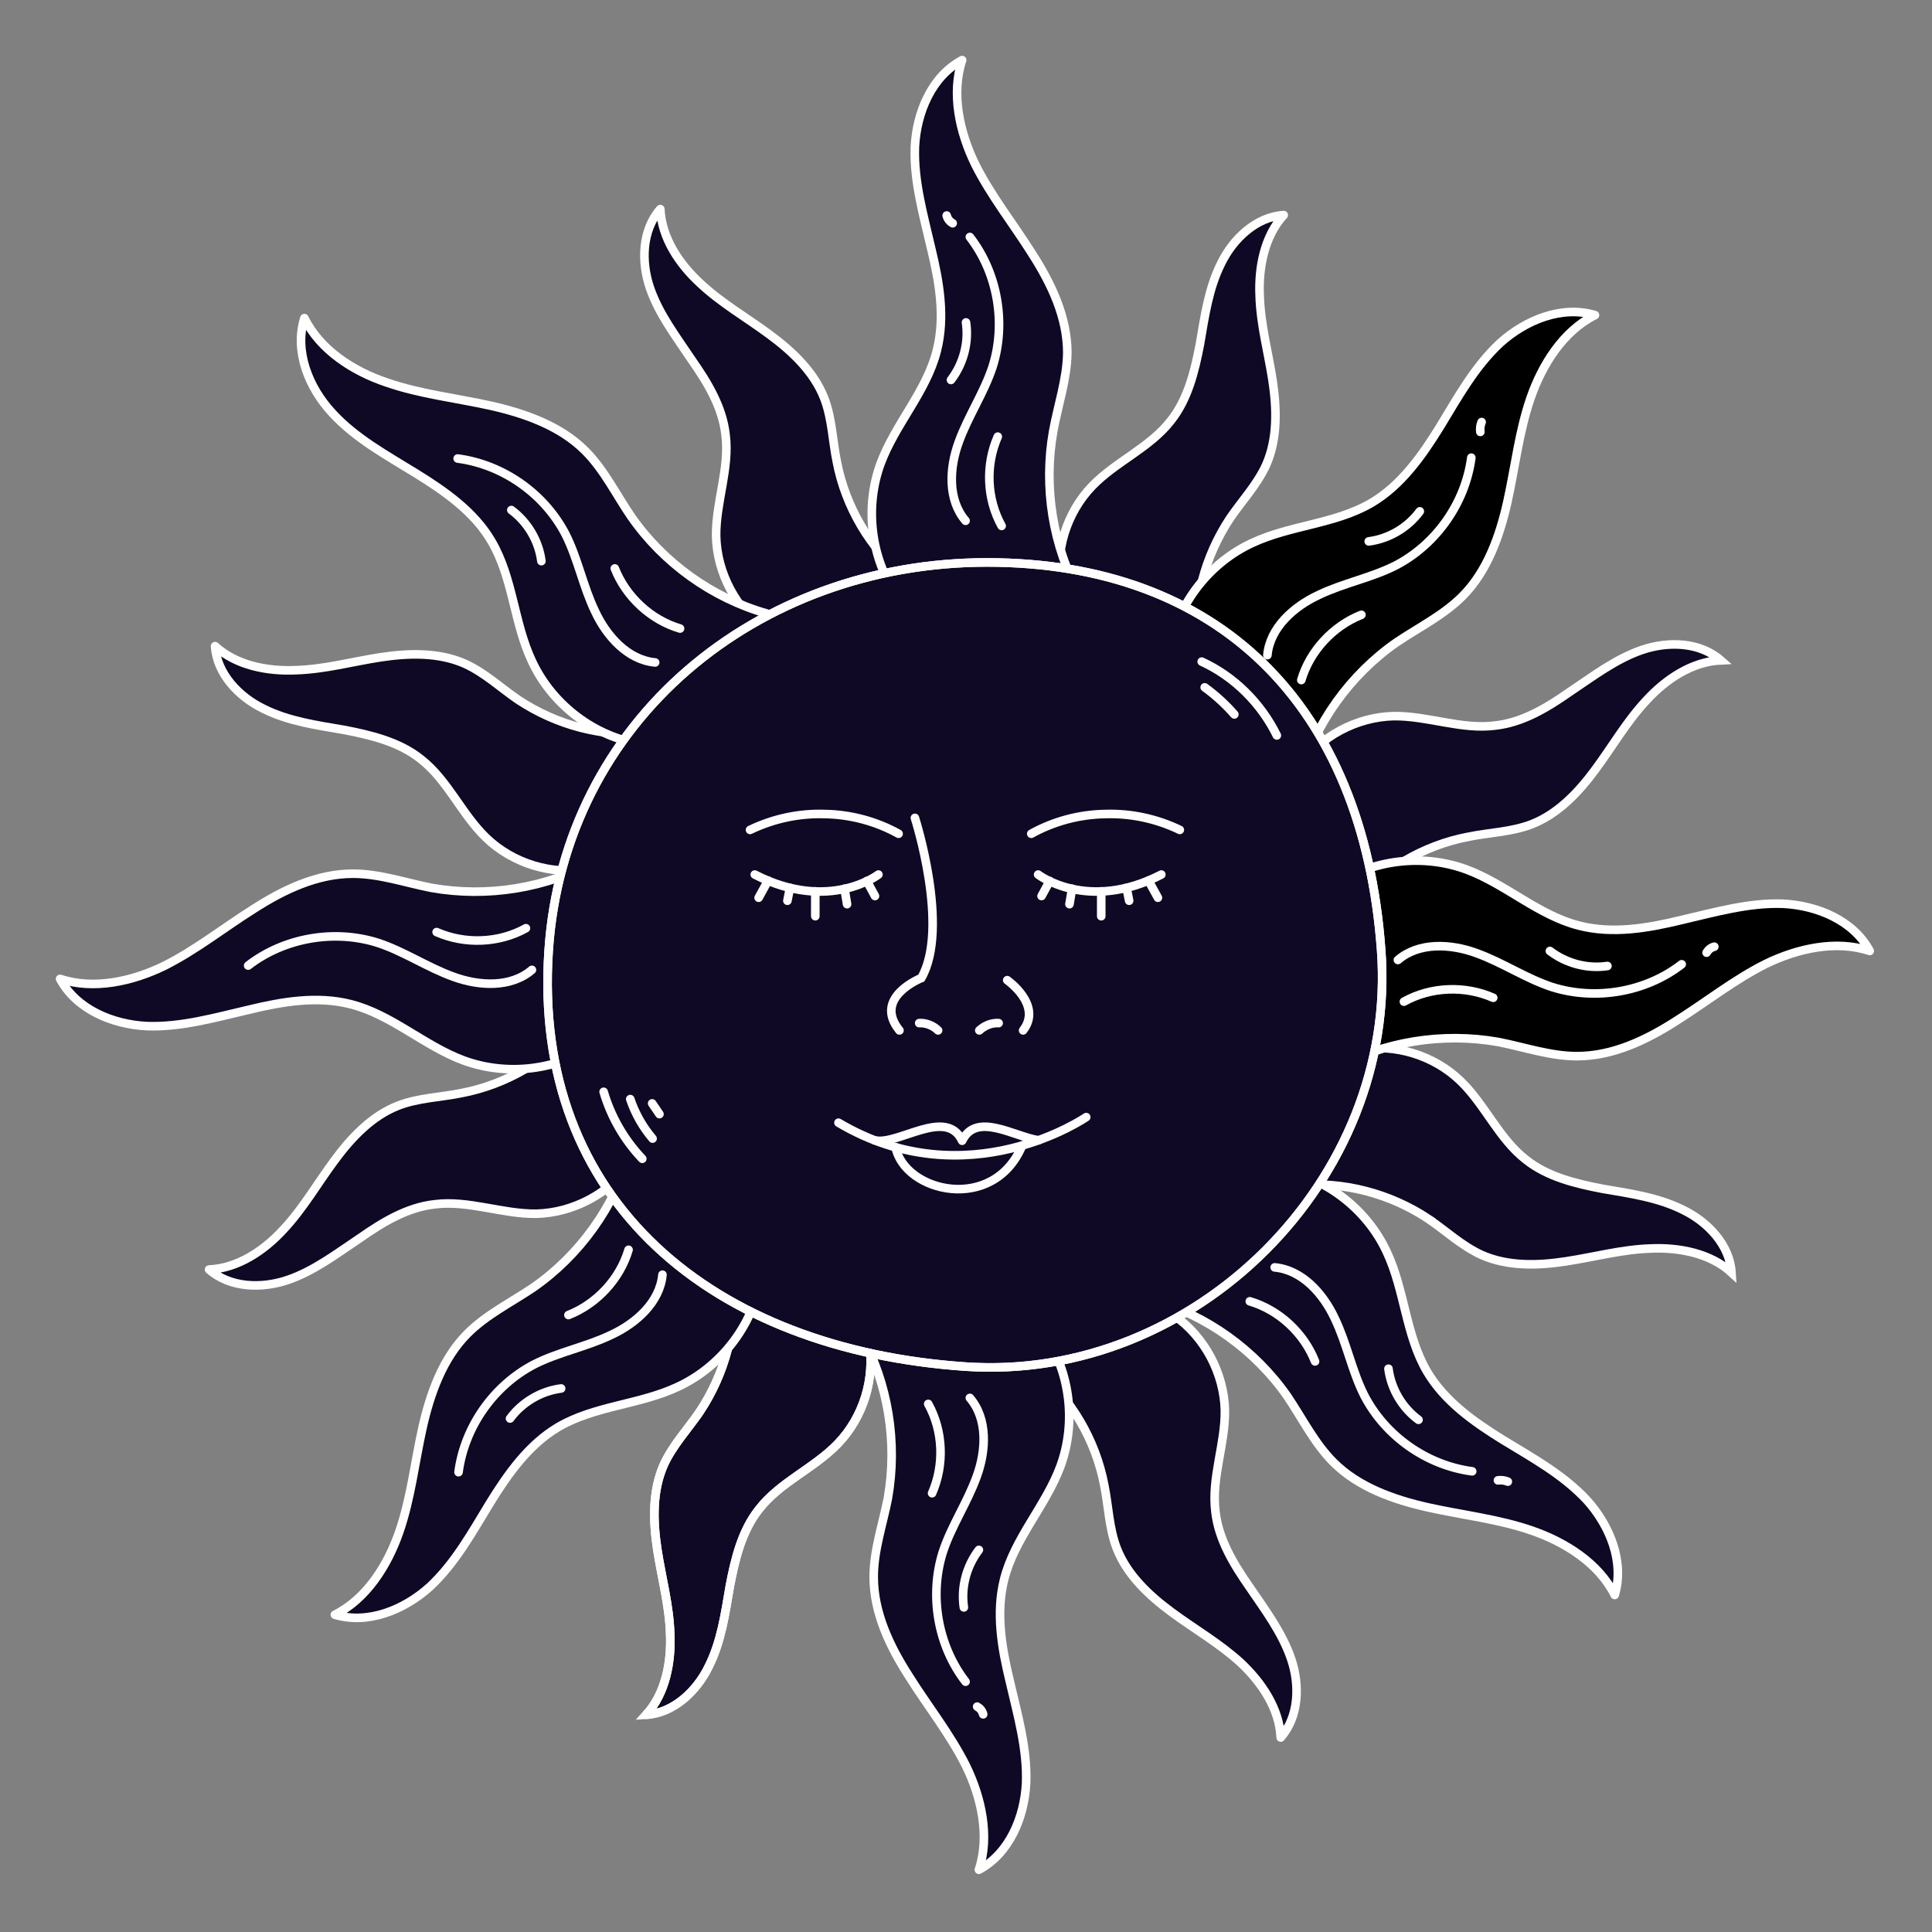
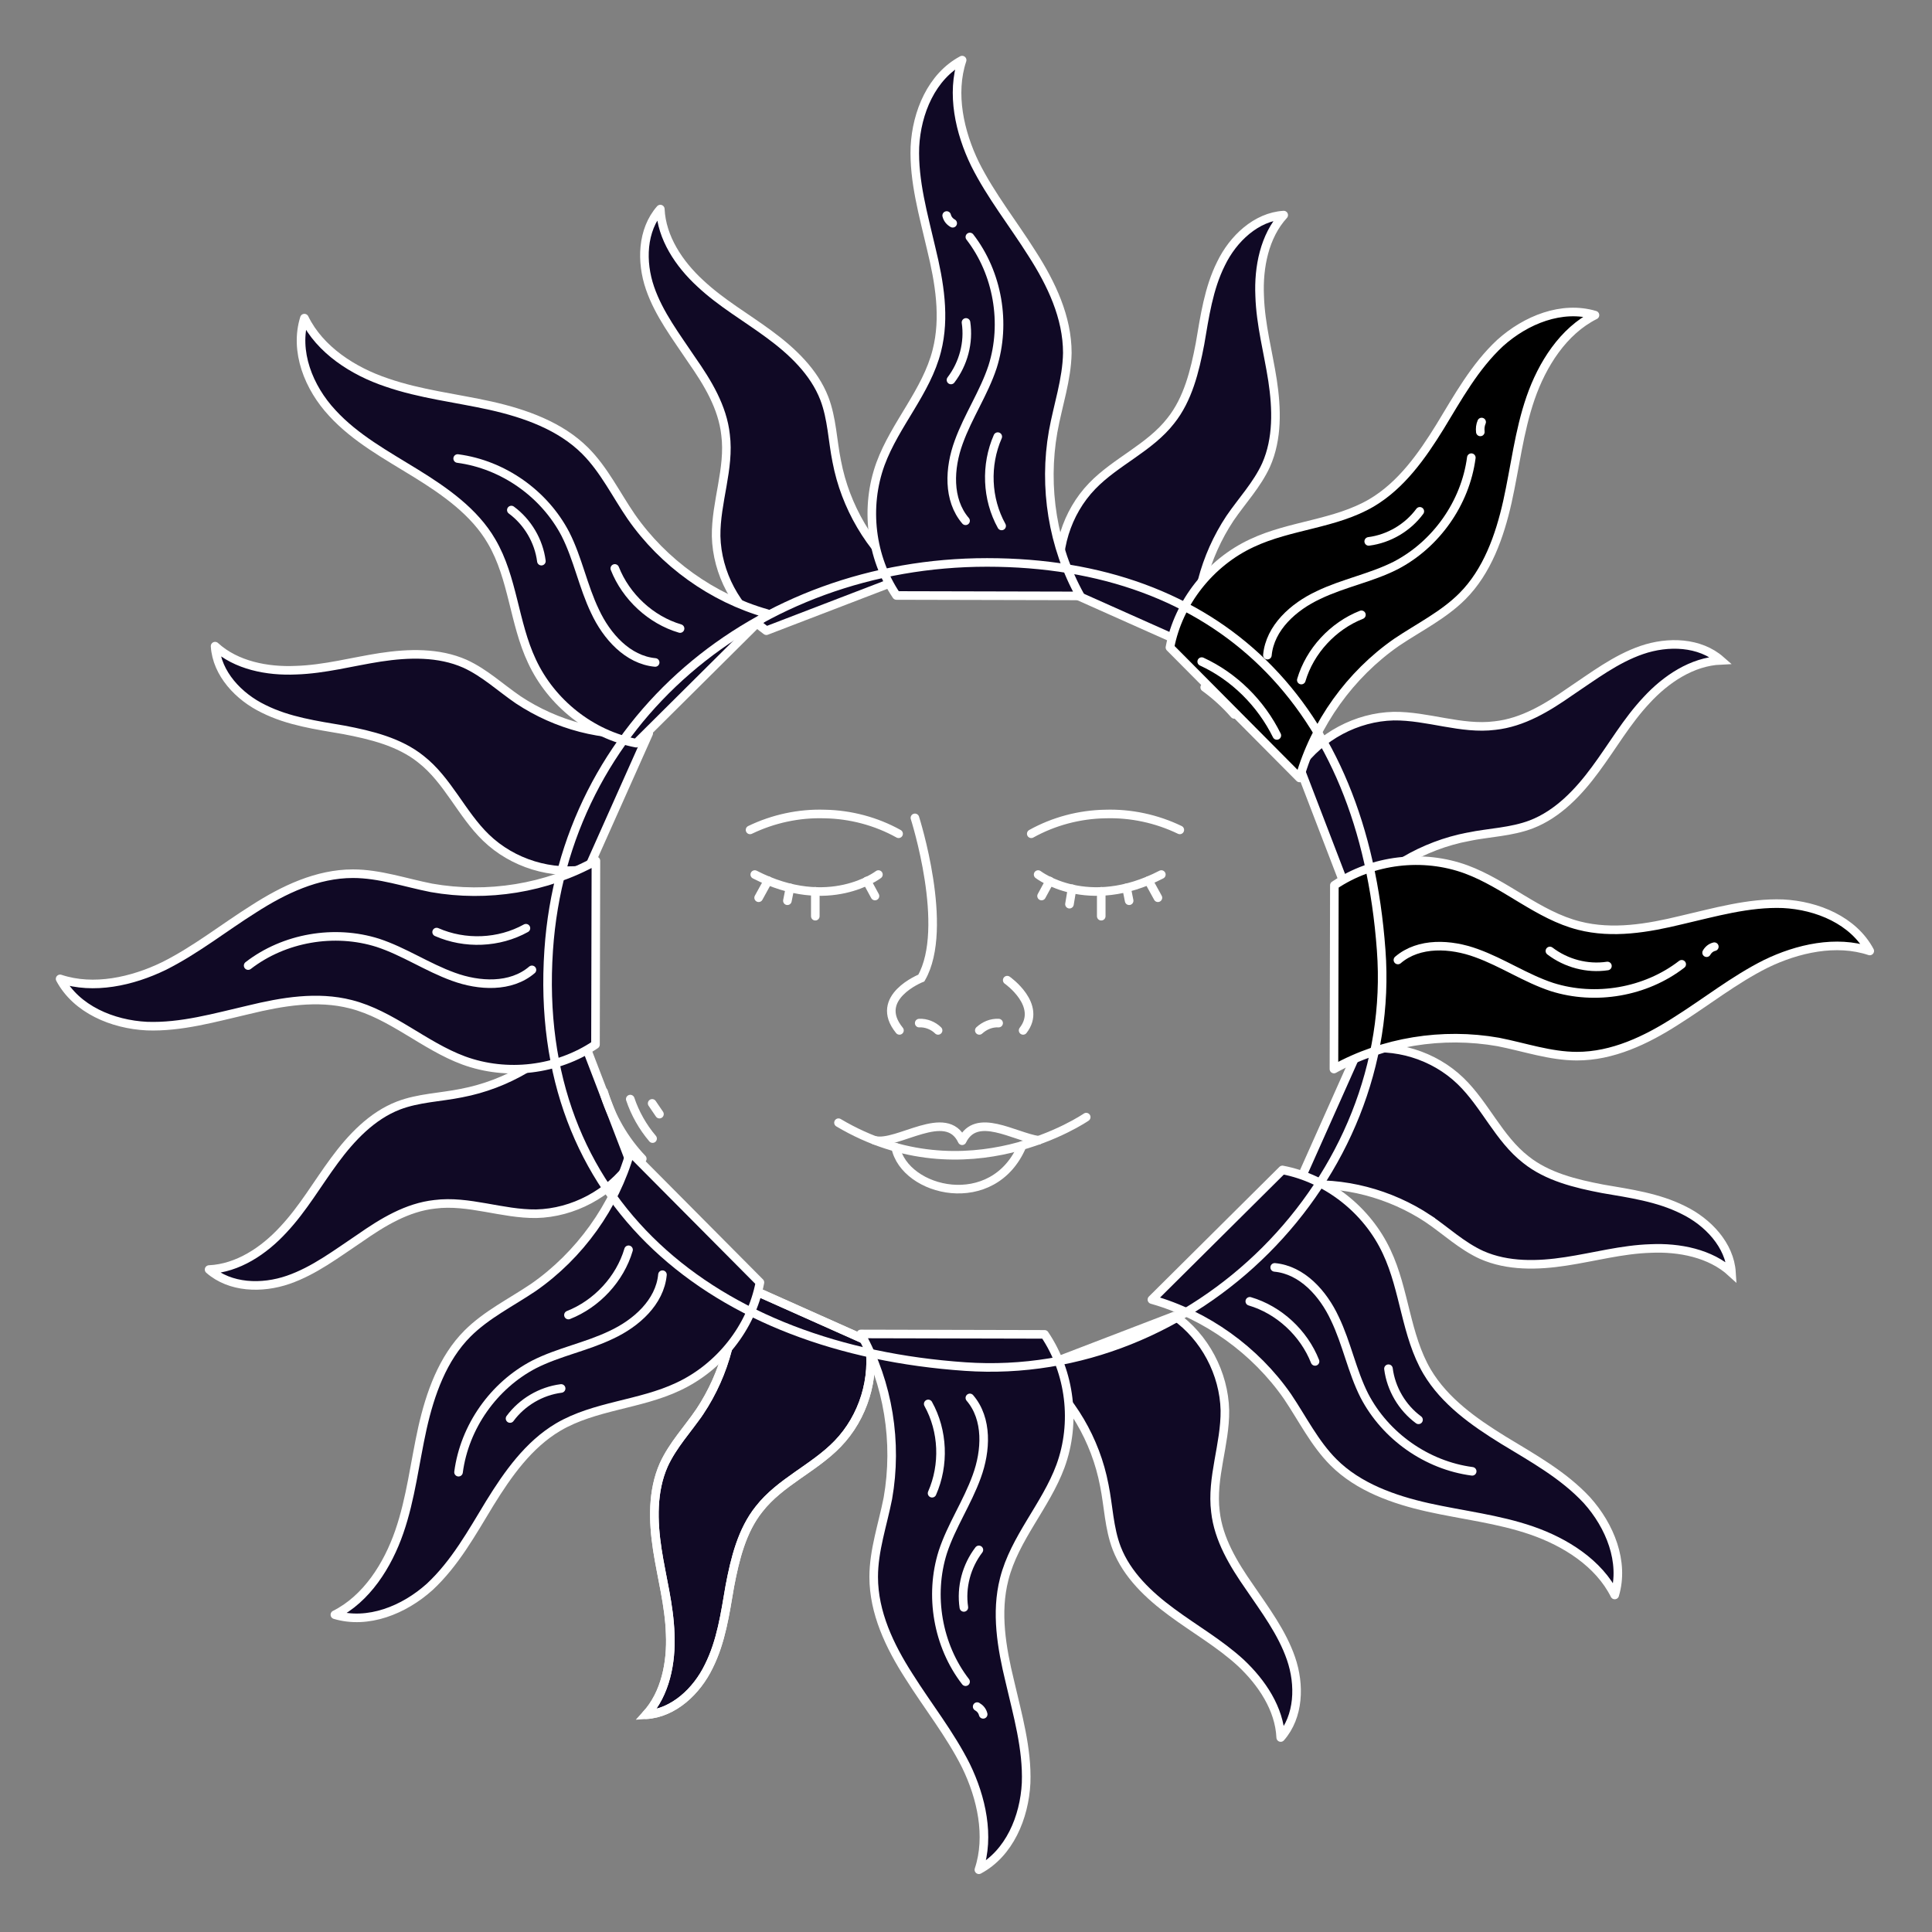
<svg xmlns="http://www.w3.org/2000/svg" version="1.2" viewBox="0 0 450 450" width="450" height="450">
  <rect x="0" y="0" width="450" height="450" fill="#808080" stroke="none" />
  <title>New Project</title>
  <style>
		.s0 { fill: #100925;stroke: #ffffff;stroke-linecap: round;stroke-linejoin: round;stroke-width: 2 } 
		.s1 { fill: #100925;stroke: #ffffff;stroke-miterlimit:10;stroke-width: 2 } 
		.s2 { fill: none;stroke: #ffffff;stroke-linecap: round;stroke-linejoin: round;stroke-width: 2 } 
		.s3 { fill: #000000;stroke: #ffffff;stroke-linecap: round;stroke-linejoin: round;stroke-width: 2 } 
		.s4 { fill: none;stroke: #ffffff;stroke-miterlimit:10;stroke-width: 2 } 
		.s5 { fill: none;stroke: #ffffff;stroke-linecap: round;stroke-miterlimit:10;stroke-width: 2 } 
	</style>
  <g id="Layer 1">
    <path id="&lt;Path&gt;" class="s0" d="m194.9 107.5c-1-4.9-1.1-10-2.9-14.7-2.4-6.2-7.5-11-12.8-14.9-5.4-4-11.2-7.3-16.1-11.9-4.9-4.5-9-10.6-9.3-17.3-4.3 4.9-4.5 12.3-2.4 18.4 2.1 6.1 6.1 11.3 9.7 16.7 3.7 5.3 7.2 11 7.9 17.5 1 7.8-2.3 15.7-2.2 23.6 0.2 8.6 4.7 17 11.7 22l32.3-12.4c-8.2-6.8-13.9-16.5-15.9-27z" />
    <path id="&lt;Path&gt;" class="s0" d="m120.7 163c-4.1-2.8-7.8-6.3-12.4-8.4-6.1-2.7-13.1-2.5-19.7-1.5-6.5 1-13 2.8-19.7 3-6.6 0.3-13.9-1.1-18.8-5.6 0.4 6.4 5.5 11.8 11.3 14.6 5.8 2.9 12.3 3.8 18.7 4.9 6.3 1.2 12.9 2.8 17.9 6.8 6.3 4.9 9.5 12.8 15.2 18.3 6.2 6 15.3 8.8 23.8 7.3l14.1-31.6c-10.7 1-21.5-1.9-30.4-7.8z" />
    <path id="&lt;Path&gt;" class="s0" d="m107.5 254.6c-4.9 1-10 1.1-14.7 2.9-6.2 2.4-11 7.5-14.9 12.8-4 5.4-7.3 11.2-11.9 16.1-4.5 4.9-10.6 9-17.3 9.3 4.9 4.3 12.3 4.5 18.4 2.4 6.1-2.1 11.3-6.1 16.7-9.7 5.3-3.7 11-7.2 17.5-7.9 7.8-1 15.7 2.3 23.6 2.2 8.6-0.2 17-4.7 22-11.7l-12.4-32.3c-6.8 8.2-16.5 13.9-27 15.9z" />
    <path id="&lt;Path&gt;" class="s1" d="m163 328.8c-2.8 4.1-6.3 7.8-8.4 12.4-2.7 6.1-2.5 13.1-1.5 19.7 1 6.5 2.8 13 3 19.7 0.3 6.6-1.1 13.9-5.6 18.8 6.4-0.4 11.8-5.5 14.6-11.3 2.9-5.8 3.8-12.3 4.9-18.7 1.2-6.3 2.8-12.9 6.8-17.9 4.9-6.3 12.8-9.5 18.3-15.2 6-6.2 8.8-15.3 7.3-23.8l-31.6-14.1c1 10.7-1.9 21.5-7.8 30.4z" />
    <path id="&lt;Path&gt;" class="s2" d="m163 328.8c-2.8 4.1-6.3 7.8-8.4 12.4-2.7 6.1-2.5 13.1-1.5 19.7 1 6.5 2.8 13 3 19.7 0.3 6.6-1.1 13.9-5.6 18.8 6.4-0.4 11.8-5.5 14.6-11.3 2.9-5.8 3.8-12.3 4.9-18.7 1.2-6.3 2.8-12.9 6.8-17.9 4.9-6.3 12.8-9.5 18.3-15.2 6-6.2 8.8-15.3 7.3-23.8l-31.6-14.1c1 10.7-1.9 21.5-7.8 30.4z" />
    <path id="&lt;Path&gt;" class="s0" d="m257.2 345.9c1 4.9 1.1 10 2.9 14.7 2.4 6.2 7.5 11 12.8 14.9 5.4 4 11.2 7.3 16.1 11.8 4.9 4.6 9 10.7 9.3 17.4 4.3-4.9 4.5-12.3 2.4-18.4-2.1-6.1-6.1-11.4-9.7-16.7-3.7-5.3-7.2-11.1-7.9-17.5-1-7.9 2.3-15.7 2.2-23.6-0.2-8.6-4.7-17.1-11.7-22l-32.3 12.4c8.2 6.8 13.9 16.5 15.9 27z" />
    <path id="&lt;Path&gt;" class="s1" d="m332.7 283.9c4.1 2.8 7.8 6.3 12.4 8.4 6.1 2.7 13.1 2.5 19.6 1.5 6.6-1 13.1-2.8 19.8-3 6.6-0.3 13.9 1.1 18.8 5.6-0.4-6.4-5.5-11.8-11.3-14.6-5.8-2.9-12.3-3.8-18.7-4.9-6.3-1.2-12.9-2.8-17.9-6.8-6.3-4.9-9.5-12.8-15.2-18.3-6.2-6-15.3-8.8-23.8-7.3l-14.1 31.6c10.6-1 21.5 1.9 30.4 7.8z" />
    <path id="&lt;Path&gt;" class="s1" d="m342 194.9c4.9-1 10-1.1 14.7-2.9 6.2-2.4 11-7.5 14.9-12.8 4-5.4 7.3-11.2 11.9-16.1 4.5-4.9 10.6-9 17.3-9.3-4.9-4.3-12.3-4.5-18.4-2.4-6.1 2.1-11.3 6.1-16.7 9.7-5.3 3.7-11 7.2-17.5 7.9-7.8 1-15.7-2.3-23.6-2.2-8.6 0.2-17 4.7-22 11.7l12.4 32.3c6.8-8.2 16.5-13.9 27-15.9z" />
    <path id="&lt;Path&gt;" class="s0" d="m286.5 120.7c2.8-4.1 6.3-7.8 8.4-12.4 2.7-6.1 2.5-13.1 1.5-19.7-1-6.5-2.8-13-3-19.7-0.3-6.6 1.1-13.9 5.6-18.8-6.4 0.4-11.8 5.5-14.6 11.3-2.9 5.8-3.8 12.3-4.9 18.7-1.2 6.3-2.8 12.9-6.8 17.9-4.9 6.3-12.8 9.5-18.3 15.2-6 6.2-8.8 15.3-7.3 23.8l31.6 14.1c-1-10.7 1.9-21.5 7.8-30.4z" />
    <path id="&lt;Path&gt;" class="s0" d="m245.3 100.5c1.1-6.1 3.2-12.1 3.3-18.3 0-8.3-3.7-16.1-8.2-23.1-4.4-7-9.6-13.5-13.3-20.9-3.6-7.4-5.6-16.4-3-24.2-7.1 3.8-10.6 12.2-11 20.2-0.3 8 2 15.9 3.8 23.7 1.9 7.8 3.3 16 1.3 23.8-2.4 9.5-9.7 17.1-13.1 26.3-3.7 10.1-2.3 21.8 3.7 30.7l42.8 0.1c-6.4-11.5-8.6-25.3-6.3-38.3z" />
    <path id="&lt;Path&gt;" class="s2" d="m224.9 121.3c-4.2-4.9-3.8-12.3-1.6-18.3 2.2-6.1 5.9-11.5 7.9-17.6 3.2-10.1 1.2-21.8-5.3-30.2" />
    <path id="&lt;Path&gt;" class="s2" d="m221.9 52c-0.7-0.4-1.2-1-1.4-1.8" />
    <path id="&lt;Path&gt;" class="s2" d="m233.3 122.5c-3.5-6.3-3.8-14.2-0.9-20.8" />
    <path id="&lt;Path&gt;" class="s2" d="m225 75.1c0.7 4.7-0.6 9.6-3.5 13.4" />
    <path id="&lt;Path&gt;" class="s0" d="m147 120.3c-3.5-5.1-6.3-10.9-10.7-15.3-5.8-5.8-14-8.7-22-10.5-8.1-1.8-16.4-2.7-24.2-5.4-7.8-2.6-15.6-7.6-19.2-15-2.4 7.7 1 16.2 6.5 22.1 5.4 5.9 12.6 9.8 19.4 14 6.8 4.2 13.7 9 17.7 15.9 5 8.5 5.2 19 9.4 27.9 4.5 9.7 13.8 17.1 24.3 19.1l30.4-30.2c-12.7-3.6-24.1-11.8-31.6-22.6z" />
    <path id="&lt;Path&gt;" class="s2" d="m152.6 154.3c-6.4-0.6-11.3-6.1-14-11.9-2.8-5.8-4-12.3-6.9-18-4.9-9.4-14.5-16.2-25.1-17.6" />
    <path id="&lt;Path&gt;" class="s2" d="m158.4 146.4c-6.8-2-12.6-7.4-15.2-14" />
    <path id="&lt;Path&gt;" class="s2" d="m119.1 118.8c3.8 2.8 6.4 7.2 7 11.9" />
    <path id="&lt;Path&gt;" class="s0" d="m100.5 206.8c-6.1-1.2-12.1-3.3-18.3-3.3-8.3 0-16.1 3.7-23.1 8.2-7 4.4-13.5 9.6-20.9 13.3-7.4 3.6-16.4 5.6-24.2 3 3.8 7.1 12.2 10.6 20.2 11 8 0.3 15.9-2 23.7-3.8 7.8-1.9 16-3.3 23.8-1.3 9.5 2.4 17.1 9.7 26.3 13.1 10.1 3.7 21.8 2.3 30.7-3.7l0.1-42.8c-11.5 6.4-25.3 8.6-38.3 6.3z" />
    <path id="&lt;Path&gt;" class="s2" d="m123.9 225.9c-4.9 4.2-12.3 3.8-18.3 1.6-6.1-2.2-11.5-5.9-17.6-7.9-10.1-3.2-21.8-1.2-30.2 5.3" />
    <path id="&lt;Path&gt;" class="s2" d="m122.5 216.2c-6.3 3.5-14.2 3.8-20.8 0.9" />
    <path id="&lt;Path&gt;" class="s0" d="m124.2 299.9c-5.2 3.5-10.9 6.3-15.3 10.7-5.8 5.8-8.7 14-10.5 22-1.8 8.1-2.7 16.4-5.4 24.2-2.7 7.8-7.6 15.6-15 19.3 7.7 2.3 16.1-1.1 22.1-6.5 5.9-5.5 9.8-12.6 14-19.5 4.2-6.8 9-13.6 15.9-17.7 8.5-5 19-5.2 27.9-9.4 9.7-4.5 17.1-13.8 19.1-24.3l-30.2-30.4c-3.6 12.7-11.8 24.1-22.6 31.6z" />
    <path id="&lt;Path&gt;" class="s2" d="m154.3 296.9c-0.6 6.4-6.1 11.3-11.9 14-5.8 2.8-12.3 4-18 6.9-9.4 4.9-16.2 14.5-17.6 25.1" />
    <path id="&lt;Path&gt;" class="s2" d="m146.4 291.1c-2 6.8-7.4 12.6-14 15.2" />
    <path id="&lt;Path&gt;" class="s2" d="m118.8 330.4c2.8-3.8 7.2-6.4 11.9-7" />
    <path id="&lt;Path&gt;" class="s0" d="m206.8 349c-1.2 6.1-3.3 12.1-3.3 18.3 0 8.3 3.7 16.1 8.2 23.1 4.4 7 9.6 13.5 13.3 20.9 3.6 7.4 5.6 16.4 3 24.2 7.1-3.8 10.6-12.2 11-20.2 0.3-8-2-15.9-3.8-23.7-1.9-7.8-3.3-16-1.3-23.8 2.4-9.5 9.7-17.1 13.1-26.3 3.7-10.1 2.3-21.8-3.7-30.7l-42.8-0.1c6.4 11.5 8.6 25.3 6.3 38.3z" />
    <path id="&lt;Path&gt;" class="s2" d="m225.9 325.6c4.2 4.9 3.8 12.3 1.6 18.3-2.2 6.1-5.9 11.5-7.9 17.6-3.2 10.1-1.2 21.8 5.3 30.2" />
    <path id="&lt;Path&gt;" class="s2" d="m227.6 397.5c0.7 0.4 1.2 1 1.4 1.8" />
    <path id="&lt;Path&gt;" class="s2" d="m216.2 327c3.5 6.3 3.8 14.2 0.9 20.8" />
    <path id="&lt;Path&gt;" class="s2" d="m224.5 374.4c-0.7-4.7 0.6-9.6 3.5-13.4" />
    <path id="&lt;Path&gt;" class="s0" d="m299.9 325.3c3.5 5.2 6.3 10.9 10.7 15.3 5.8 5.8 14 8.7 22 10.5 8.1 1.8 16.4 2.7 24.2 5.4 7.8 2.7 15.6 7.6 19.3 15 2.3-7.7-1.1-16.1-6.5-22.1-5.5-5.9-12.6-9.8-19.5-14-6.8-4.2-13.6-9-17.7-15.9-5-8.5-5.2-19-9.4-27.9-4.5-9.7-13.8-17.1-24.3-19.1l-30.4 30.2c12.7 3.6 24.1 11.8 31.6 22.6z" />
    <path id="&lt;Path&gt;" class="s2" d="m296.9 295.2c6.4 0.6 11.3 6.1 14 11.9 2.8 5.8 4 12.3 6.9 18 4.9 9.4 14.5 16.2 25.1 17.6" />
-     <path id="&lt;Path&gt;" class="s2" d="m348.9 344.8c0.8-0.1 1.6 0 2.3 0.3" />
    <path id="&lt;Path&gt;" class="s2" d="m291.1 303.1c6.8 2 12.6 7.4 15.2 14" />
    <path id="&lt;Path&gt;" class="s2" d="m330.4 330.7c-3.8-2.8-6.4-7.2-7-11.9" />
    <path id="&lt;Path&gt;" class="s3" d="m349 242.7c6.1 1.2 12.1 3.3 18.3 3.3 8.3 0 16.1-3.7 23.1-8.2 7-4.4 13.5-9.6 20.9-13.3 7.4-3.6 16.4-5.6 24.2-3-3.8-7.1-12.2-10.6-20.2-11-8-0.3-15.9 2-23.7 3.8-7.8 1.9-16 3.3-23.8 1.3-9.5-2.4-17.1-9.7-26.3-13.1-10.1-3.7-21.8-2.3-30.7 3.7l-0.1 42.8c11.5-6.4 25.3-8.6 38.3-6.3z" />
    <path id="&lt;Path&gt;" class="s2" d="m325.6 223.6c4.9-4.2 12.3-3.8 18.3-1.6 6.1 2.2 11.5 5.9 17.6 7.9 10.1 3.2 21.8 1.2 30.2-5.3" />
    <path id="&lt;Path&gt;" class="s2" d="m397.5 221.9c0.4-0.7 1-1.2 1.8-1.4" />
-     <path id="&lt;Path&gt;" class="s2" d="m327 233.3c6.3-3.5 14.2-3.8 20.8-0.9" />
    <path id="&lt;Path&gt;" class="s2" d="m374.4 225c-4.7 0.7-9.6-0.6-13.4-3.5" />
    <path id="&lt;Path&gt;" class="s3" d="m325.3 149.6c5.2-3.5 10.9-6.3 15.3-10.7 5.8-5.8 8.7-14 10.5-22 1.8-8.1 2.7-16.4 5.4-24.2 2.7-7.8 7.6-15.6 15-19.3-7.7-2.3-16.1 1.1-22.1 6.5-5.9 5.5-9.8 12.6-14 19.5-4.2 6.8-9 13.6-15.9 17.7-8.5 5-19 5.2-27.9 9.4-9.7 4.5-17.1 13.8-19.1 24.3l30.2 30.4c3.6-12.7 11.8-24.1 22.6-31.6z" />
    <path id="&lt;Path&gt;" class="s2" d="m295.2 152.6c0.6-6.4 6.1-11.3 11.9-14 5.8-2.8 12.3-4 18-6.9 9.4-4.9 16.2-14.5 17.6-25.1" />
    <path id="&lt;Path&gt;" class="s2" d="m344.8 100.6c-0.1-0.8 0-1.6 0.3-2.3" />
    <path id="&lt;Path&gt;" class="s2" d="m303.1 158.4c2-6.8 7.4-12.6 14-15.2" />
    <path id="&lt;Path&gt;" class="s2" d="m330.7 119.1c-2.8 3.8-7.2 6.4-11.9 7" />
-     <path id="&lt;Path&gt;" class="s1" d="m321.7 221.3c4 53.4-43.5 100.7-96.9 97-58.4-4-101-38.1-97-97 3.6-53.4 48.5-90.3 102.1-90.3 53.5 0 87.6 32.7 91.8 90.3z" />
    <path id="&lt;Path&gt;" class="s4" d="m321.7 221.3c4 53.4-43.5 100.7-96.9 97-58.4-4-101-38.1-97-97 3.6-53.4 48.5-90.3 102.1-90.3 53.5 0 87.6 32.7 91.8 90.3z" />
    <path id="&lt;Path&gt;" class="s5" d="m209.5 240c-6.3-7.7 5.1-12.2 5.1-12.2 6.7-11.7-1.5-37.3-1.5-37.3" />
    <path id="&lt;Path&gt;" class="s5" d="m238.3 240c4.6-5.9-3.7-11.7-3.7-11.7" />
    <path id="&lt;Path&gt;" class="s2" d="m195.3 261.5c30 17.8 57.7-1.3 57.7-1.3" />
    <path id="&lt;Path&gt;" class="s2" d="m203.7 265.6q0 0 0 0c5.4 1.3 16.7-7.8 20.4 0.1 3.3-6.8 12-1 17.8-0.1" />
    <path id="&lt;Path&gt;" class="s2" d="m208.6 267.2c2.1 10.5 22.8 15.5 29.5-0.4" />
    <path id="&lt;Path&gt;" class="s2" d="m214.1 238.3c1.6-0.1 3.3 0.6 4.4 1.7" />
    <path id="&lt;Path&gt;" class="s2" d="m232.6 238.3c-1.7-0.1-3.3 0.6-4.5 1.7" />
    <path id="&lt;Path&gt;" class="s2" d="m240.2 194.2c5.2-2.9 11.2-4.5 17.2-4.6 6-0.2 12 1.1 17.4 3.7" />
    <path id="&lt;Path&gt;" class="s2" d="m209.3 194.2c-5.2-2.9-11.2-4.5-17.2-4.6-6-0.2-12 1.1-17.4 3.7" />
    <path id="&lt;Path&gt;" class="s2" d="m175.8 203.7c17.3 8.9 28.8 0 28.8 0" />
    <path id="&lt;Path&gt;" class="s2" d="m178.9 205.1l-2.2 4" />
    <path id="&lt;Path&gt;" class="s2" d="m189.9 213.4v-5.8" />
    <path id="&lt;Path&gt;" class="s2" d="m203.8 208.7l-1.9-3.5" />
-     <path id="&lt;Path&gt;" class="s2" d="m197.3 210.6l-0.6-3.6" />
    <path id="&lt;Path&gt;" class="s2" d="m184 206.8l-0.6 3" />
    <path id="&lt;Path&gt;" class="s2" d="m270.5 203.7c-17.2 8.9-28.7 0-28.7 0" />
    <path id="&lt;Path&gt;" class="s2" d="m269.7 209.1l-2.2-4" />
    <path id="&lt;Path&gt;" class="s2" d="m256.5 207.6v5.8" />
    <path id="&lt;Path&gt;" class="s2" d="m244.5 205.2l-1.9 3.5" />
    <path id="&lt;Path&gt;" class="s2" d="m249.7 207l-0.6 3.6" />
    <path id="&lt;Path&gt;" class="s2" d="m263 209.8l-0.6-3" />
    <path id="&lt;Path&gt;" class="s5" d="m279.9 154.1c7.6 3.5 13.8 9.7 17.5 17.2" />
    <path id="&lt;Path&gt;" class="s5" d="m280.6 160.1c2.5 1.8 4.9 4 6.9 6.3" />
    <path id="&lt;Path&gt;" class="s5" d="m140.6 254.3c1.7 5.8 4.8 11.2 9 15.6" />
    <path id="&lt;Path&gt;" class="s5" d="m146.8 256c1.1 3.3 2.9 6.5 5.2 9.2" />
    <path id="&lt;Path&gt;" class="s5" d="m151.9 257q0.8 1.2 1.7 2.5" />
  </g>
</svg>